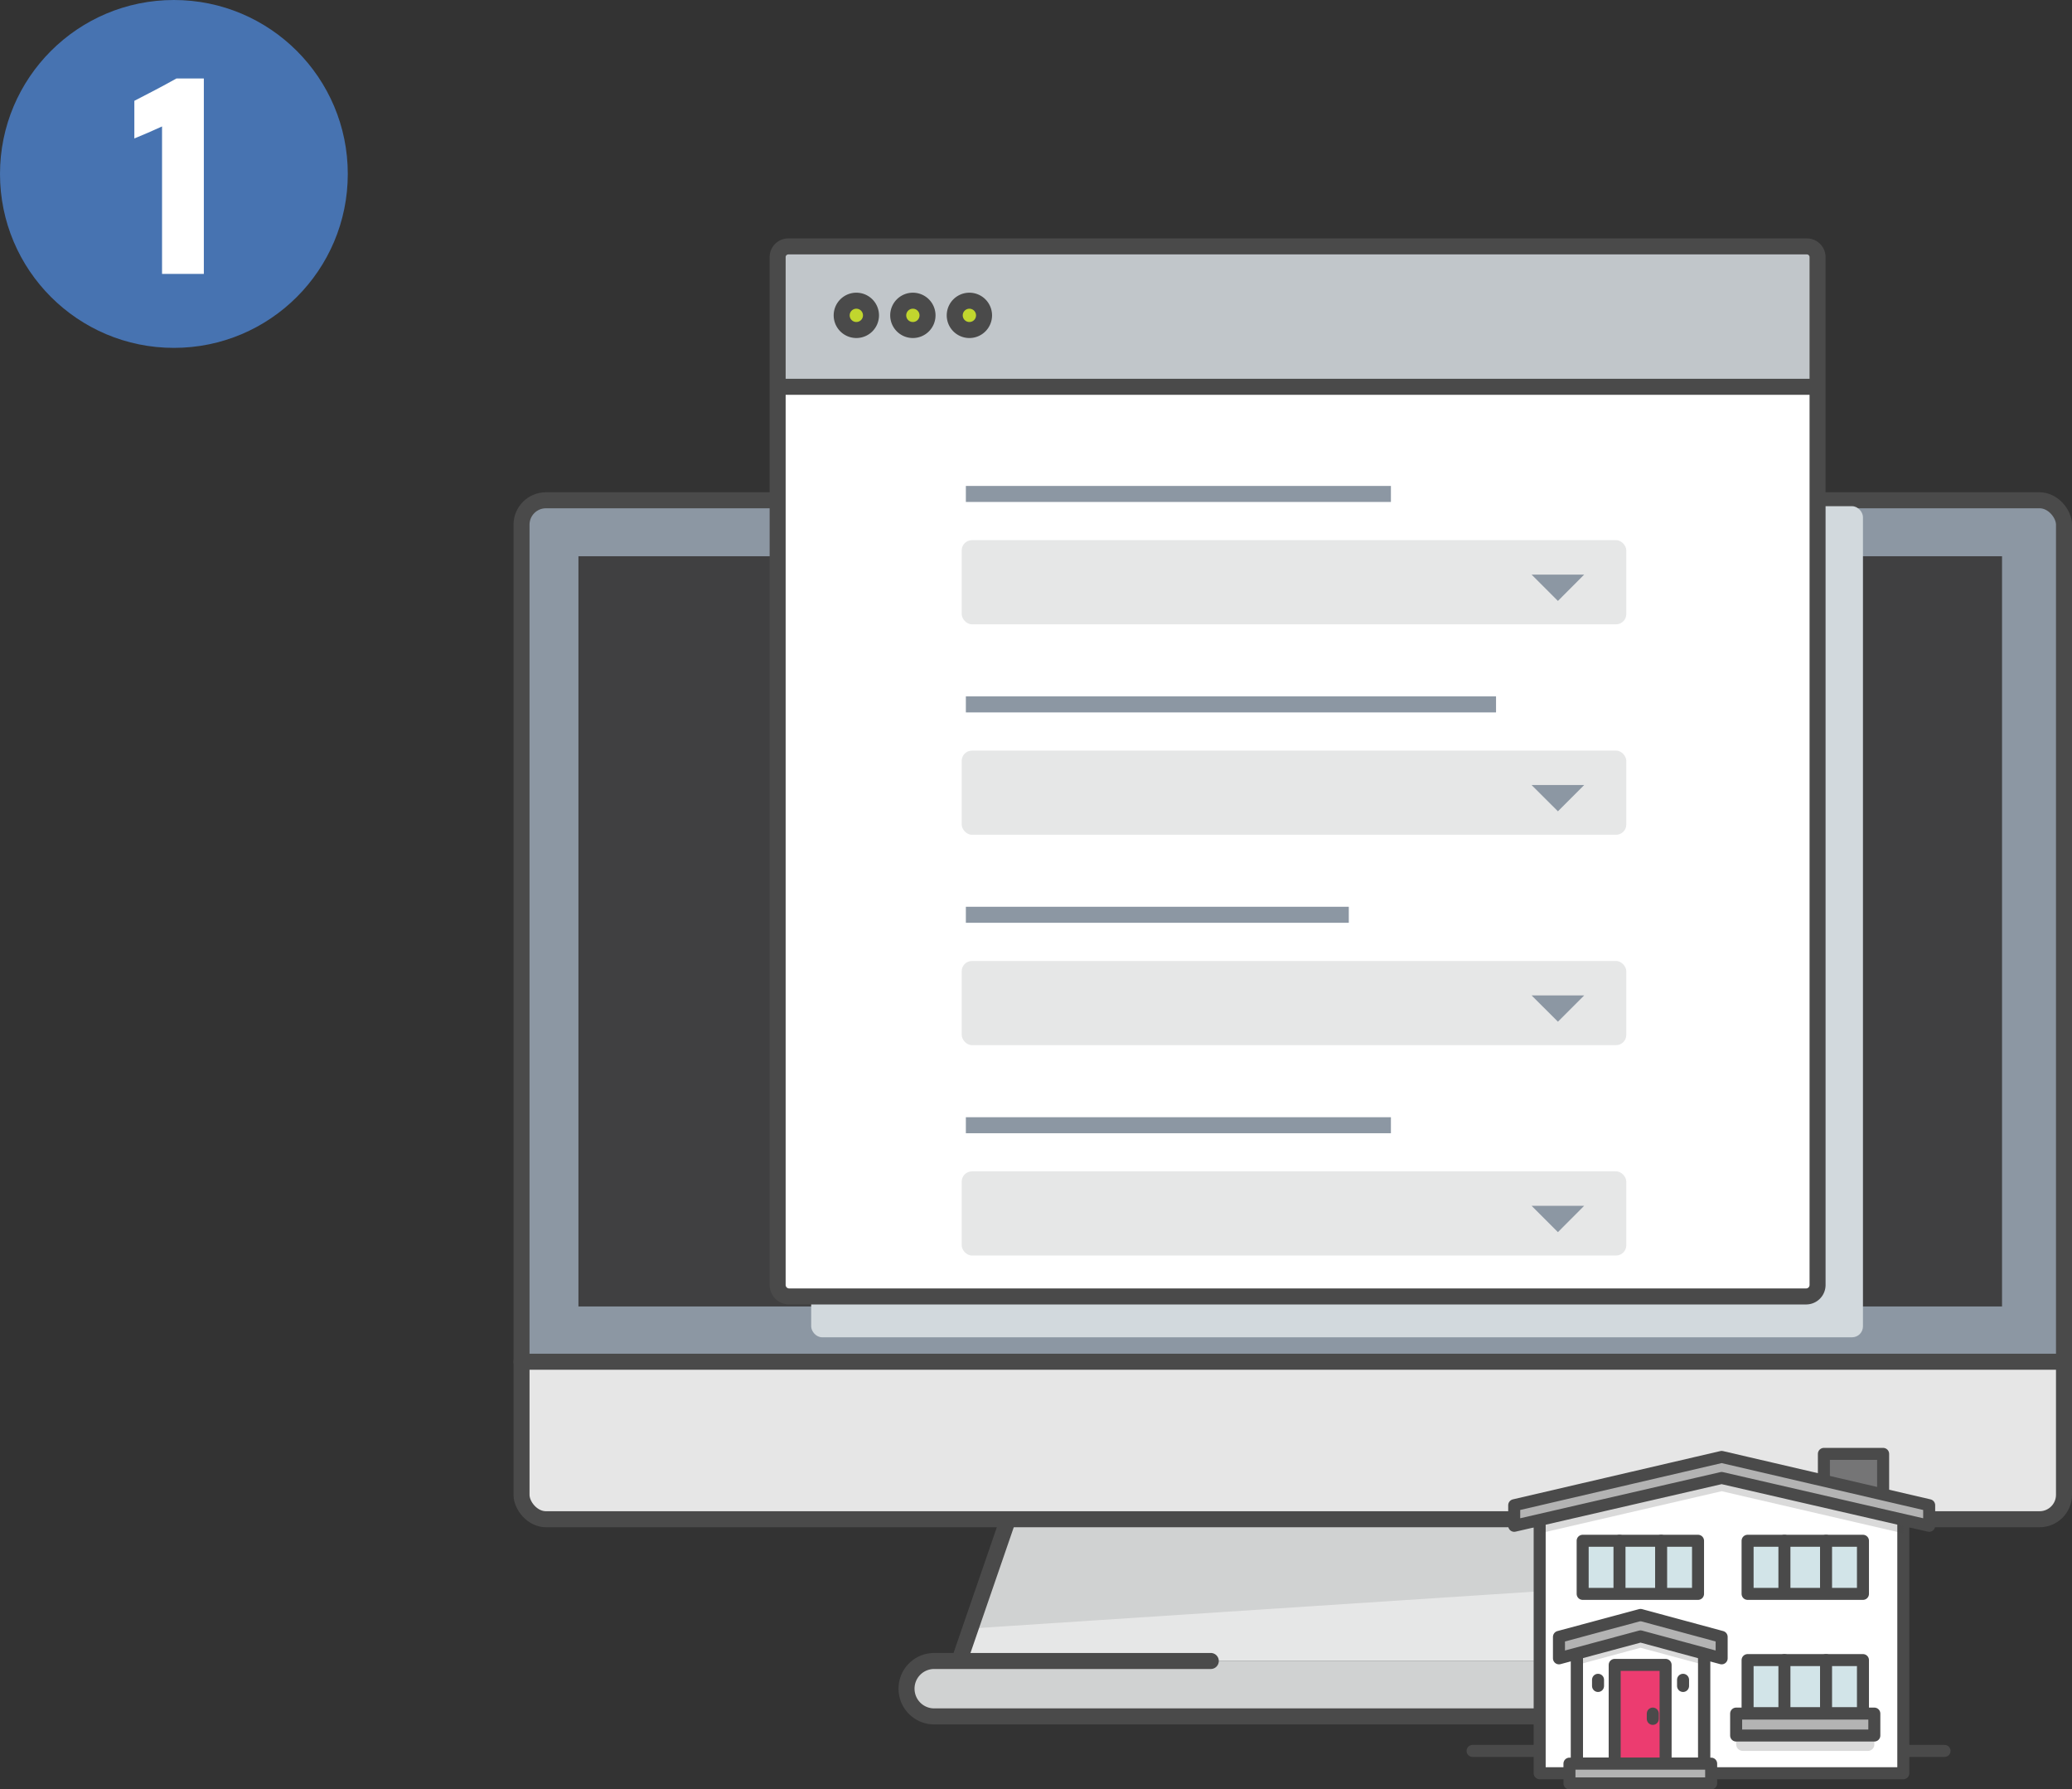
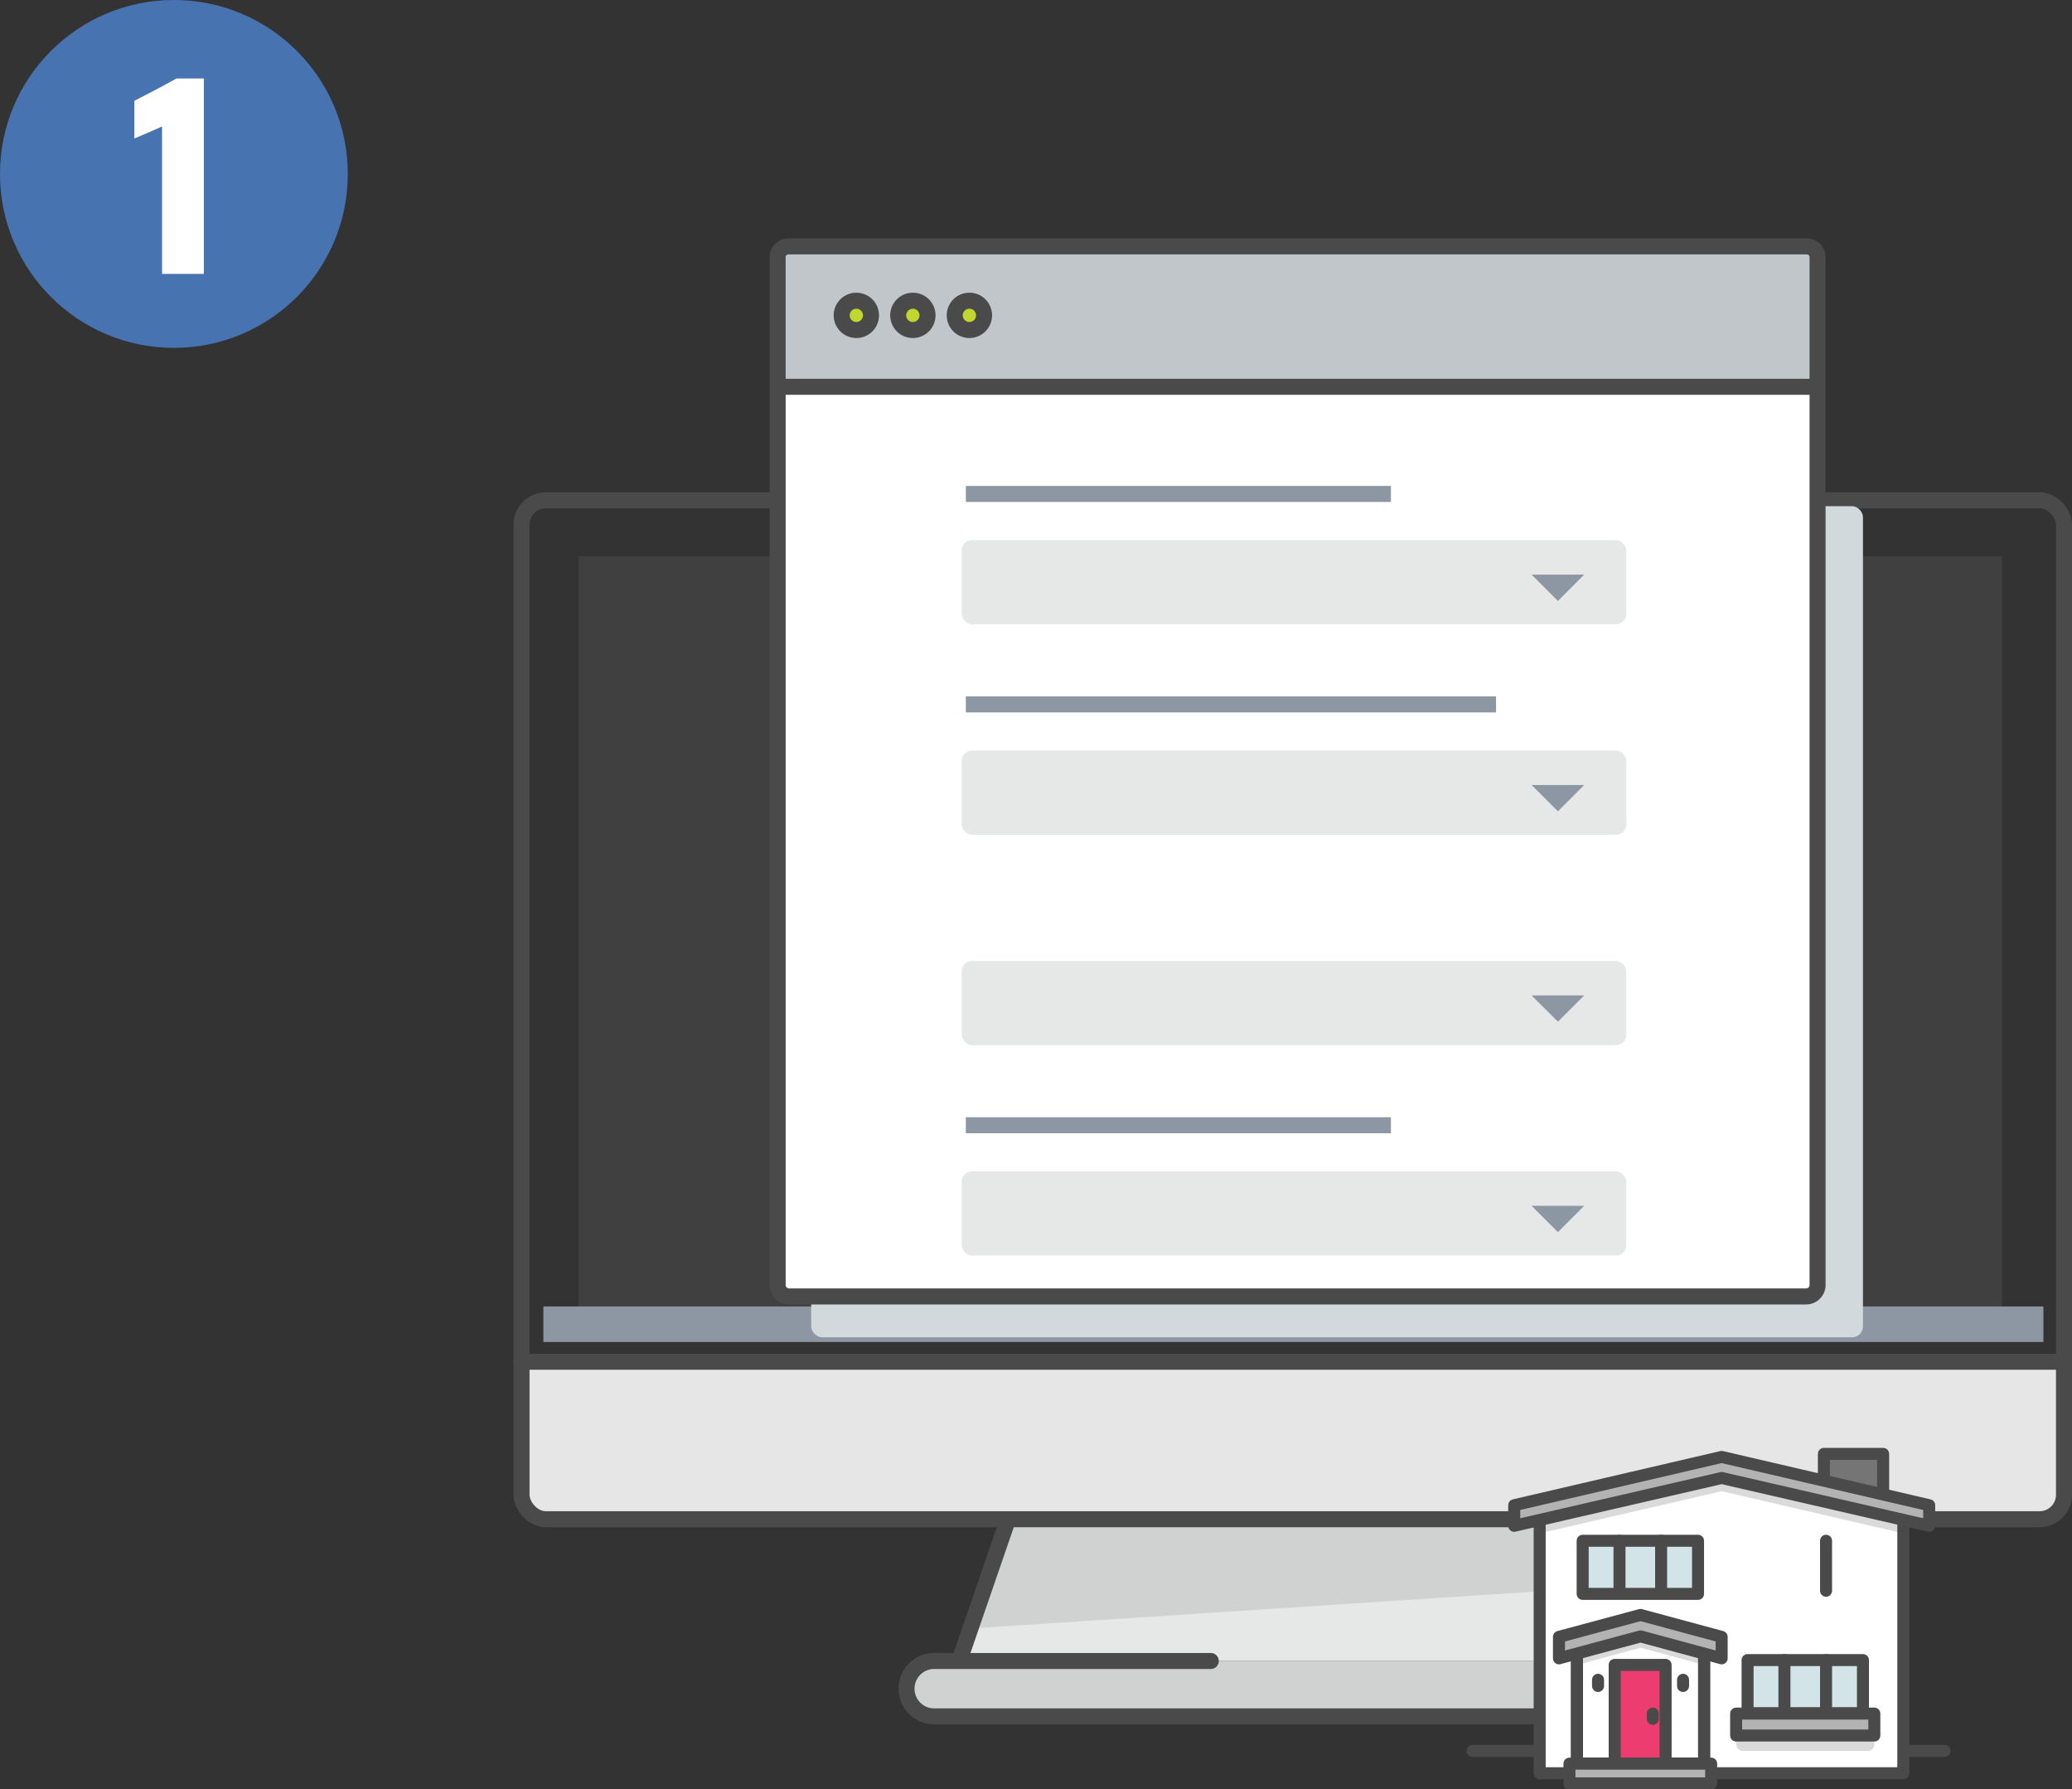
<svg xmlns="http://www.w3.org/2000/svg" viewBox="0 0 258.8 223.44">
  <rect x="0" y="0" width="258.8" height="223.44" fill="#333333" stroke="none" />
  <defs>
    <style>.cls-1,.cls-18{isolation:isolate;}.cls-2{fill:#4773b1;}.cls-19,.cls-3{fill:#fff;}.cls-4{fill:#e6e7e7;}.cls-5{fill:#d0d2d2;}.cls-12,.cls-14,.cls-15,.cls-17,.cls-22,.cls-6{fill:none;}.cls-12,.cls-13,.cls-15,.cls-16,.cls-17,.cls-19,.cls-20,.cls-21,.cls-22,.cls-23,.cls-6{stroke:#4a4a4a;}.cls-13,.cls-15,.cls-16,.cls-20,.cls-22,.cls-23,.cls-6{stroke-linecap:round;}.cls-15,.cls-16,.cls-17,.cls-20,.cls-21,.cls-23,.cls-6{stroke-linejoin:round;}.cls-12,.cls-13,.cls-14,.cls-6{stroke-width:2px;}.cls-7{fill:#8c97a3;}.cls-8{fill:#e6e6e6;}.cls-9{fill:#404041;}.cls-10{fill:#d2d9dd;mix-blend-mode:multiply;}.cls-11{fill:#c1c6ca;}.cls-12,.cls-13,.cls-14,.cls-19,.cls-22{stroke-miterlimit:10;}.cls-13{fill:#c1d62e;}.cls-14{stroke:#8c97a3;}.cls-15,.cls-16,.cls-17,.cls-19,.cls-20,.cls-21,.cls-22,.cls-23{stroke-width:1.5px;}.cls-16{fill:#757576;}.cls-18{fill:#4a4a4a;opacity:0.2;}.cls-20{fill:#ec3c70;}.cls-21{fill:#b3b3b3;}.cls-23{fill:#d2e4e8;}</style>
  </defs>
  <g class="cls-1">
    <g id="Layer_2" data-name="Layer 2">
      <g id="Layer_1-2" data-name="Layer 1">
        <circle class="cls-2" cx="21.72" cy="21.72" r="21.72" />
        <path class="cls-3" d="M20.24,34.2V15.79c-1.11.51-2.47,1.1-3.46,1.5v-4.7c1.58-.81,3.49-1.8,5.26-2.79h3.42V34.2Z" />
        <polygon class="cls-4" points="202.49 207.42 119.81 207.42 130.43 176.59 192.25 176.59 202.49 207.42" />
        <polygon class="cls-5" points="121.29 203.35 199.27 198.25 192.63 178.28 129.67 178.28 121.29 203.35" />
        <polyline class="cls-6" points="119.81 207.42 130.43 176.59 192.25 176.59 202.49 207.42" />
-         <rect class="cls-7" x="65.14" y="62.47" width="192.03" height="113.03" rx="3.04" />
        <path class="cls-8" d="M257.16,170.05v17.16a2.84,2.84,0,0,1-2.84,2.84H68.72a3.58,3.58,0,0,1-3.58-3.58V170.05Z" />
        <rect class="cls-9" x="72.25" y="69.46" width="177.81" height="93.69" />
        <rect class="cls-5" x="113.23" y="207.41" width="95.85" height="6.91" rx="2.89" />
        <path class="cls-6" d="M196.73,207.41h8.89a3.46,3.46,0,0,1,3.46,3.46h0a3.46,3.46,0,0,1-3.46,3.46H116.68a3.45,3.45,0,0,1-3.45-3.46h0a3.45,3.45,0,0,1,3.45-3.46h34.55" />
        <rect class="cls-6" x="65.14" y="62.47" width="192.66" height="127.24" rx="3.05" />
        <line class="cls-6" x1="65.14" y1="170.04" x2="257.16" y2="170.04" />
        <rect class="cls-7" x="67.87" y="163.14" width="187.36" height="4.44" />
        <rect class="cls-10" x="101.32" y="63.21" width="131.37" height="103.78" rx="1.36" />
        <path class="cls-3" d="M227.05,160.35V32.1a1.32,1.32,0,0,0-1.33-1.33H98.47a1.33,1.33,0,0,0-1.34,1.33V160.35a1,1,0,0,0,1,1H226A1,1,0,0,0,227.05,160.35Z" />
        <path class="cls-11" d="M97.13,48V32.11a1.34,1.34,0,0,1,1.34-1.34H225.71a1.34,1.34,0,0,1,1.34,1.34V48Z" />
        <path class="cls-12" d="M225.71,30.77H98.47a1.34,1.34,0,0,0-1.34,1.34V160.45a1.44,1.44,0,0,0,1.45,1.44h127a1.43,1.43,0,0,0,1.44-1.44V32.11A1.34,1.34,0,0,0,225.71,30.77Z" />
        <line class="cls-12" x1="97.13" y1="48.3" x2="227.05" y2="48.3" />
        <path class="cls-13" d="M108.79,39.38A1.83,1.83,0,1,1,107,37.55,1.83,1.83,0,0,1,108.79,39.38Z" />
        <path class="cls-13" d="M115.85,39.38A1.83,1.83,0,1,1,114,37.55,1.83,1.83,0,0,1,115.85,39.38Z" />
        <path class="cls-13" d="M122.91,39.38a1.83,1.83,0,1,1-1.83-1.83A1.83,1.83,0,0,1,122.91,39.38Z" />
        <rect class="cls-4" x="120.12" y="67.45" width="83.01" height="10.51" rx="1.28" />
        <line class="cls-14" x1="120.64" y1="61.68" x2="173.73" y2="61.68" />
        <rect class="cls-4" x="120.12" y="93.73" width="83.01" height="10.51" rx="1.28" />
        <line class="cls-14" x1="120.64" y1="87.96" x2="186.86" y2="87.96" />
        <rect class="cls-4" x="120.12" y="120" width="83.01" height="10.51" rx="1.28" />
-         <line class="cls-14" x1="120.64" y1="114.23" x2="168.47" y2="114.23" />
        <rect class="cls-4" x="120.12" y="146.27" width="83.01" height="10.51" rx="1.28" />
        <line class="cls-14" x1="120.64" y1="140.51" x2="173.73" y2="140.51" />
        <polygon class="cls-7" points="194.59 75.04 191.3 71.75 197.87 71.75 194.59 75.04" />
        <polygon class="cls-7" points="194.59 101.31 191.3 98.03 197.87 98.03 194.59 101.31" />
        <polygon class="cls-7" points="194.59 127.58 191.3 124.3 197.87 124.3 194.59 127.58" />
        <polygon class="cls-7" points="194.59 153.86 191.3 150.57 197.87 150.57 194.59 153.86" />
        <line class="cls-15" x1="242.88" y1="218.64" x2="183.93" y2="218.64" />
        <rect class="cls-16" x="227.81" y="181.55" width="7.4" height="38.68" />
        <polygon class="cls-3" points="215.04 182.48 192.31 187.79 192.31 204.61 192.31 221.43 237.73 221.43 237.73 204.61 237.73 187.79 215.04 182.48" />
        <polygon class="cls-17" points="215.04 182.48 192.31 187.79 192.31 204.61 192.31 221.43 237.73 221.43 237.73 204.61 237.73 187.79 215.04 182.48" />
        <polygon class="cls-18" points="237.84 188.94 215.04 183.58 192.58 188.94 192.31 191.47 215.04 186.21 237.73 191.47 237.84 188.94" />
        <polygon class="cls-19" points="196.97 220.23 196.97 205.71 204.91 203.63 212.85 205.71 212.85 220.23 196.97 220.23" />
        <rect class="cls-20" x="201.68" y="207.9" width="6.36" height="13.59" />
        <line class="cls-15" x1="206.44" y1="213.98" x2="206.44" y2="214.64" />
        <polygon class="cls-18" points="212.85 206.04 204.91 203.9 204.91 203.96 204.91 203.96 204.91 203.9 196.97 206.04 196.97 207.9 204.91 205.76 204.91 205.76 212.85 207.9 212.85 206.04" />
        <polygon class="cls-17" points="196.97 220.23 196.97 205.38 204.91 203.63 212.85 205.38 212.85 220.23 196.97 220.23" />
        <polygon class="cls-21" points="204.91 201.66 204.91 201.71 204.91 201.66 194.72 204.4 194.72 207.08 204.91 204.34 204.91 204.34 215.04 207.08 215.04 204.4 204.91 201.66" />
        <line class="cls-22" x1="199.6" y1="209.76" x2="199.6" y2="210.53" />
        <line class="cls-22" x1="210.22" y1="209.76" x2="210.22" y2="210.53" />
        <rect class="cls-21" x="196.03" y="220.23" width="17.7" height="2.47" />
        <line class="cls-15" x1="218.61" y1="208.72" x2="218.61" y2="214.97" />
        <rect class="cls-23" x="218.28" y="207.3" width="14.41" height="6.63" />
        <path class="cls-18" d="M233.29,218.64H217.67a.84.84,0,0,1-.82-.82V215.9h17.26v1.92A.8.8,0,0,1,233.29,218.64Z" />
        <rect class="cls-21" x="216.85" y="213.98" width="17.26" height="2.74" />
        <line class="cls-15" x1="222.88" y1="207.3" x2="222.88" y2="213.54" />
        <line class="cls-15" x1="228.08" y1="207.3" x2="228.08" y2="213.54" />
-         <rect class="cls-23" x="218.28" y="192.4" width="14.41" height="6.63" />
-         <line class="cls-15" x1="222.88" y1="192.4" x2="222.88" y2="198.64" />
        <line class="cls-15" x1="228.08" y1="192.4" x2="228.08" y2="198.64" />
        <rect class="cls-23" x="197.68" y="192.4" width="14.41" height="6.63" />
        <line class="cls-15" x1="202.28" y1="192.4" x2="202.28" y2="198.64" />
        <line class="cls-15" x1="207.48" y1="192.4" x2="207.48" y2="198.64" />
        <polygon class="cls-21" points="240.96 187.96 215.04 181.93 189.13 187.96 189.13 190.53 215.04 184.56 240.96 190.53 240.96 187.96" />
      </g>
    </g>
  </g>
</svg>